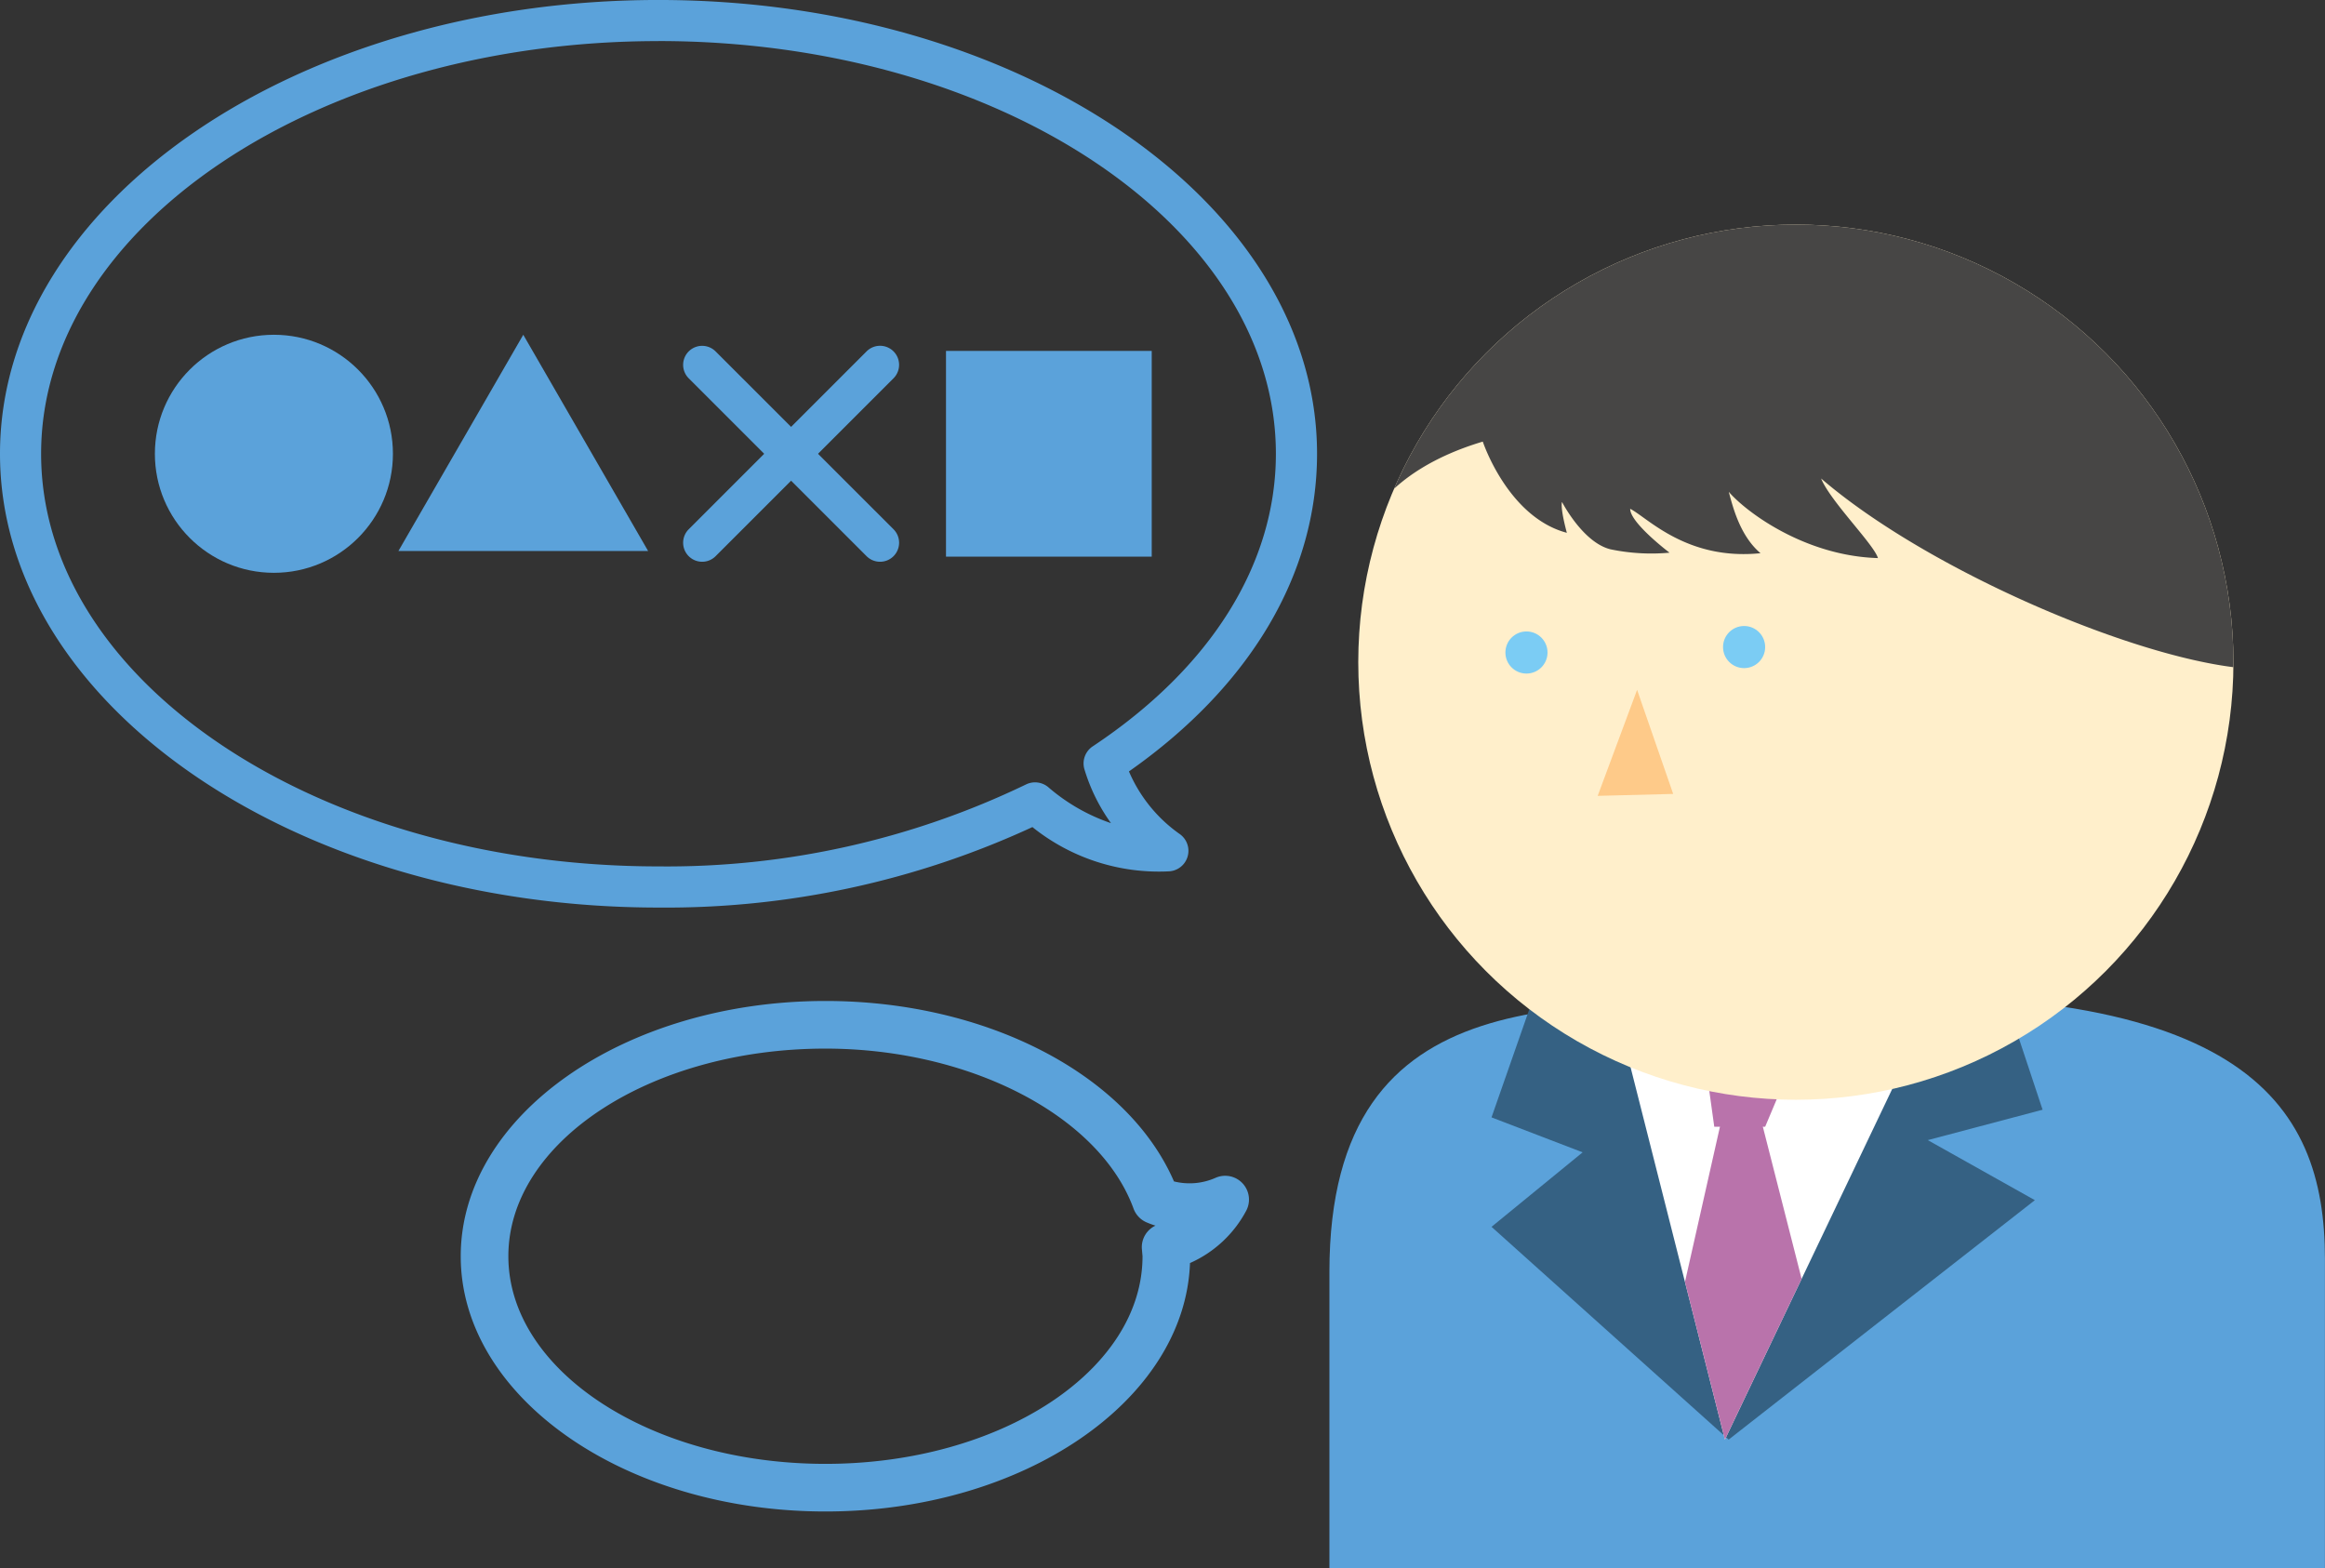
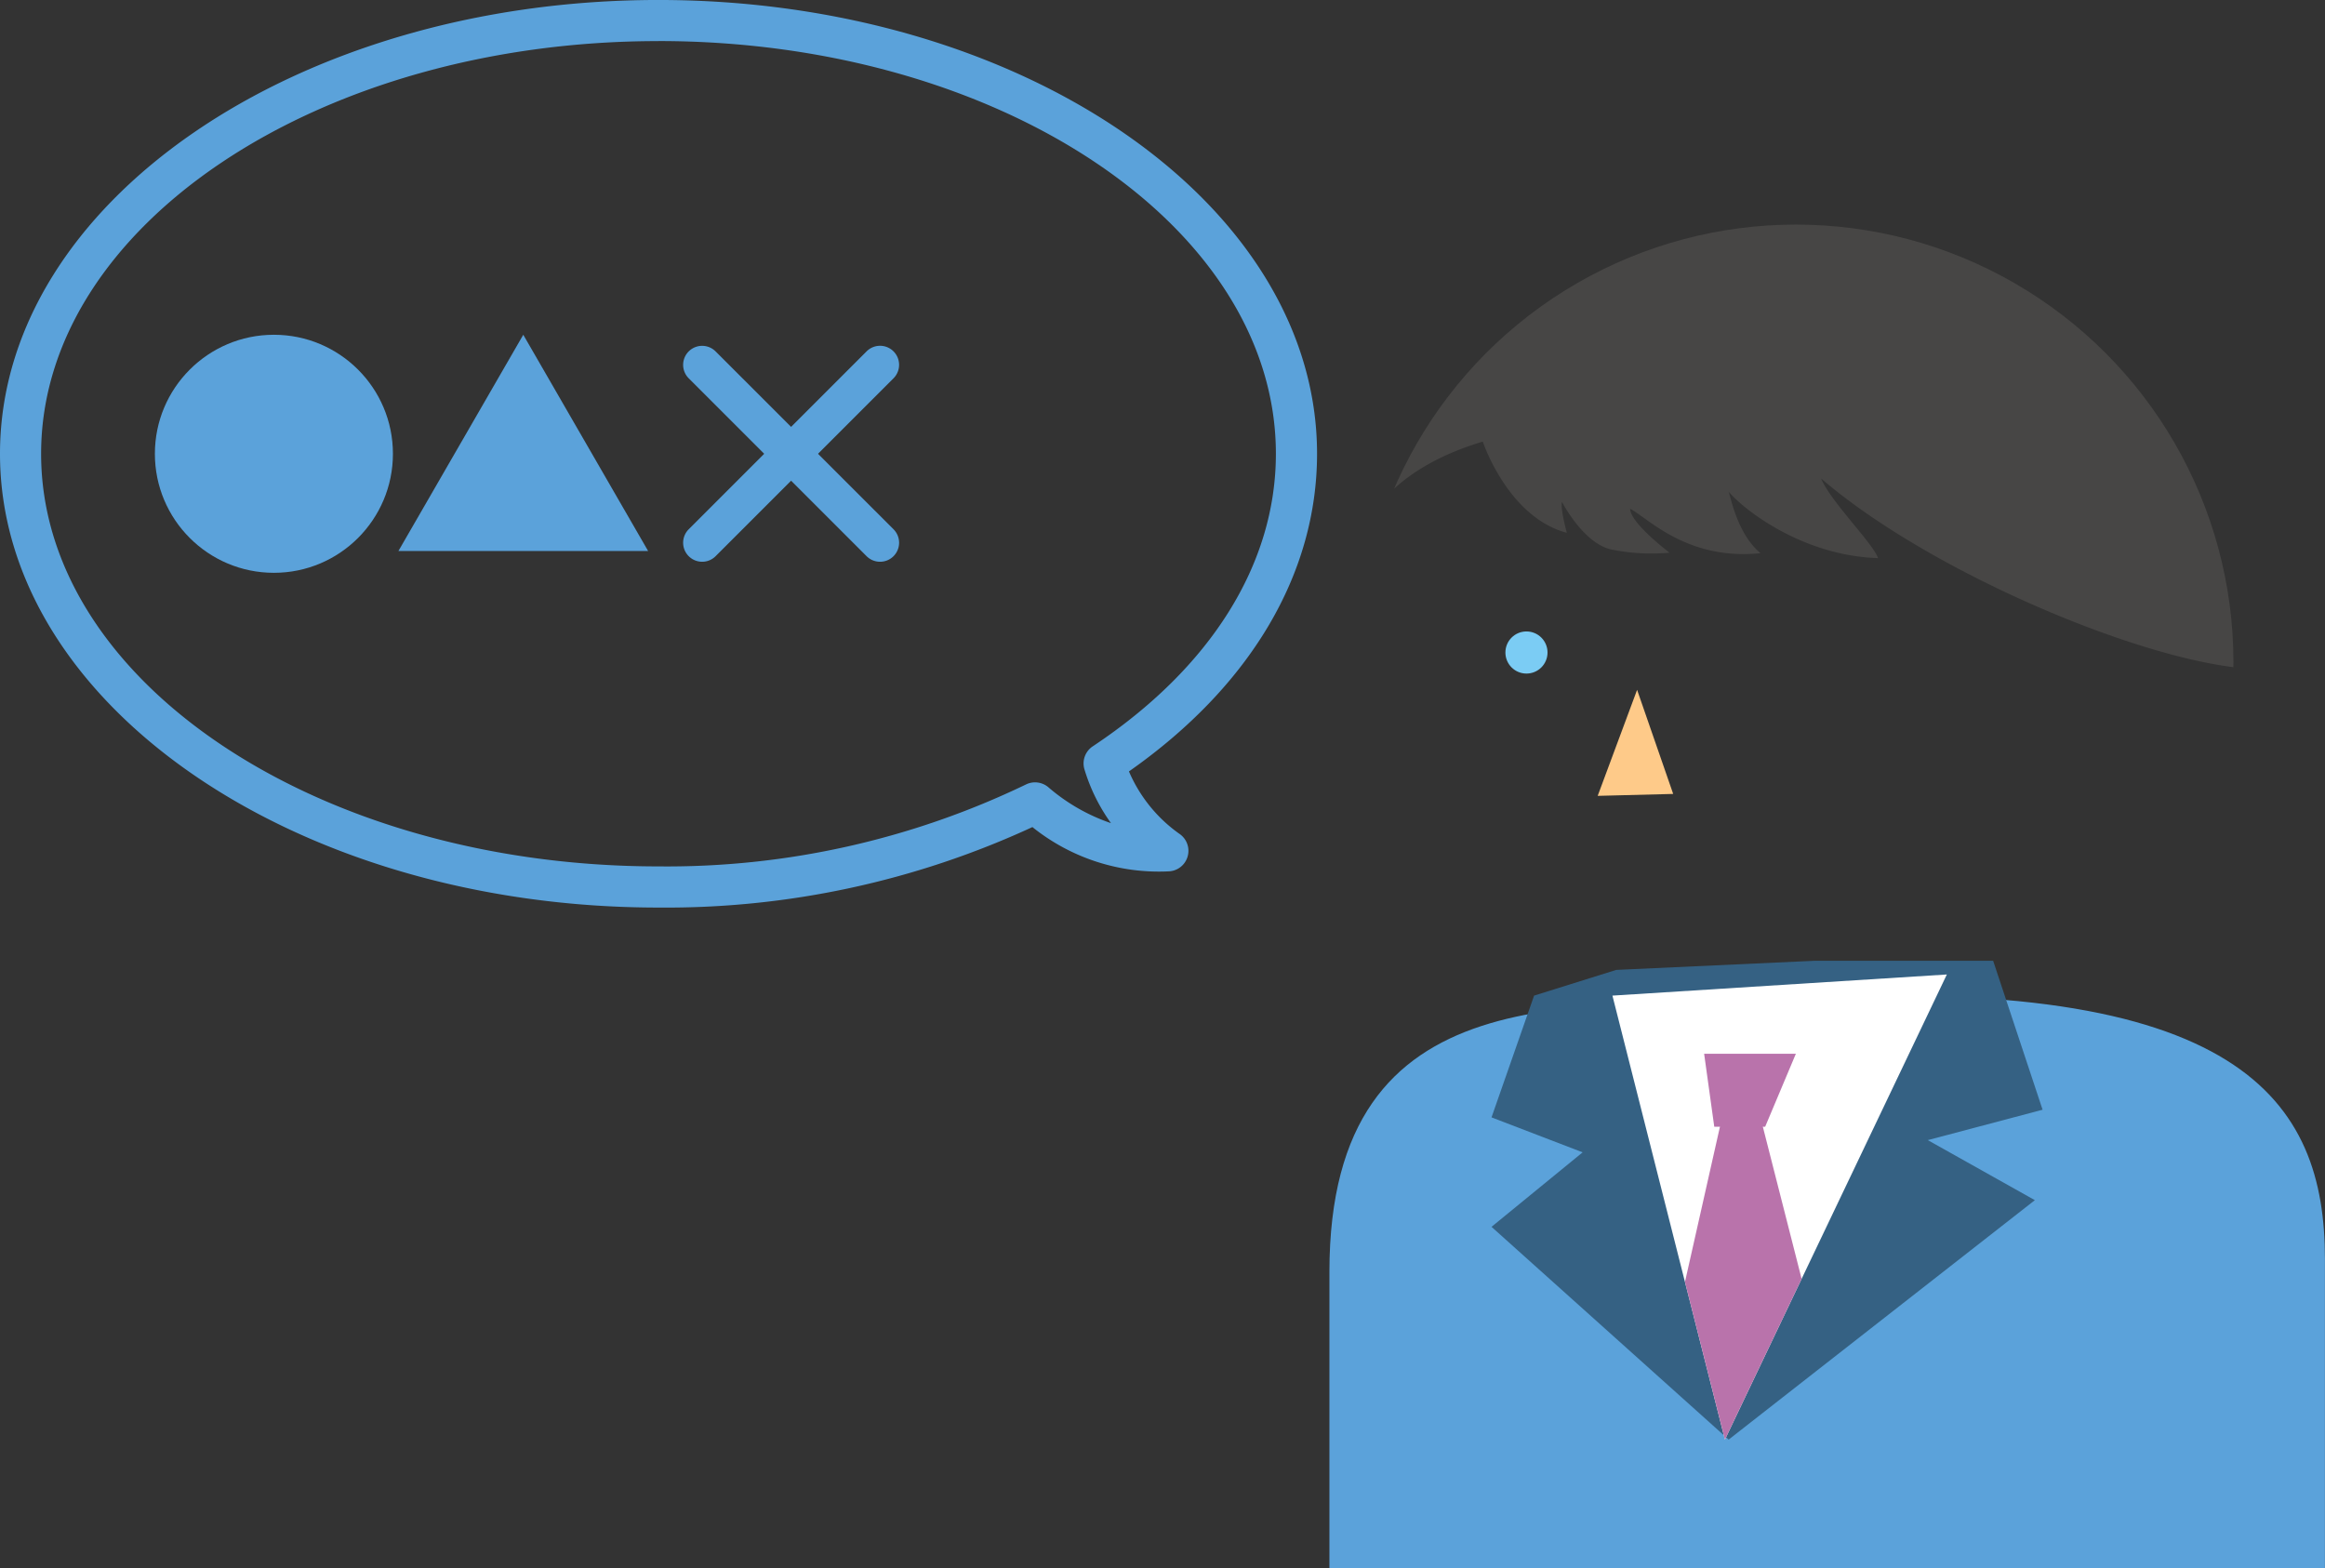
<svg xmlns="http://www.w3.org/2000/svg" width="151.9" height="102.464" viewBox="0 0 151.9 102.464">
  <rect x="0" y="0" width="151.9" height="102.464" fill="#333333" stroke="none" />
  <defs>
    <clipPath id="clip-path">
      <circle id="楕円形_394" data-name="楕円形 394" cx="28.589" cy="28.589" r="28.589" fill="none" />
    </clipPath>
  </defs>
  <g id="service_sec3_img01" transform="translate(-63.813 -611.418)">
    <g id="グループ_2354" data-name="グループ 2354" transform="translate(150.668 676.464)">
      <path id="パス_2989" data-name="パス 2989" d="M121.256,632.546c-12.911.734-29.532-1.973-29.532,17.822v19.371h65.041s0-14.153,0-20.2C156.768,639.211,151.366,630.825,121.256,632.546Z" transform="translate(-91.724 -632.321)" fill="#5ba2da" />
    </g>
    <g id="グループ_2355" data-name="グループ 2355" transform="translate(161.26 674.189)">
      <path id="パス_2990" data-name="パス 2990" d="M103.271,632.185l-5.363,1.679-2.781,7.955,5.952,2.284-5.952,4.867,15.493,13.9,20.005-15.642-6.995-3.923,7.5-1.986-3.231-9.733h-11.62Z" transform="translate(-95.128 -631.589)" fill="#356183" />
    </g>
    <g id="グループ_2356" data-name="グループ 2356" transform="translate(169.158 675.083)">
      <path id="パス_2991" data-name="パス 2991" d="M97.666,633.258l7.349,29.009,14.5-30.39Z" transform="translate(-97.666 -631.877)" fill="#fff" />
    </g>
    <g id="グループ_2358" data-name="グループ 2358" transform="translate(63.813 611.418)">
      <g id="グループ_2357" data-name="グループ 2357">
        <path id="パス_2992" data-name="パス 2992" d="M106.835,670.711c-23.722,0-43.022-13.3-43.022-29.647s19.3-29.647,43.022-29.647,43.025,13.3,43.025,29.647c0,7.851-4.357,15.189-12.289,20.753a9.635,9.635,0,0,0,3.33,4.1,1.342,1.342,0,0,1-.7,2.427,13.193,13.193,0,0,1-8.937-2.891A57.037,57.037,0,0,1,106.835,670.711Zm0-56.608c-22.241,0-40.336,12.1-40.336,26.961s18.1,26.958,40.336,26.958a54.057,54.057,0,0,0,24-5.349,1.345,1.345,0,0,1,1.463.171,12.356,12.356,0,0,0,4.1,2.353,11.887,11.887,0,0,1-1.733-3.51,1.339,1.339,0,0,1,.541-1.509c7.714-5.122,11.965-11.906,11.965-19.113C147.174,626.2,129.078,614.1,106.835,614.1Z" transform="translate(-63.813 -611.418)" fill="#5ba2da" />
      </g>
    </g>
    <g id="グループ_2360" data-name="グループ 2360" transform="translate(93.914 676.814)">
      <g id="グループ_2359" data-name="グループ 2359">
-         <path id="パス_2993" data-name="パス 2993" d="M97.314,665.786c-13.138,0-23.828-7.481-23.828-16.677s10.689-16.676,23.828-16.676c10.531,0,19.748,4.811,22.77,11.788a4.192,4.192,0,0,0,2.738-.243,1.555,1.555,0,0,1,1.985,2.154,7.683,7.683,0,0,1-3.675,3.423C120.8,658.545,110.24,665.786,97.314,665.786Zm0-30.241c-11.421,0-20.716,6.087-20.716,13.565s9.3,13.565,20.716,13.565,20.716-6.087,20.716-13.565l-.044-.5a1.556,1.556,0,0,1,.89-1.5c-.187-.056-.367-.124-.551-.2a1.565,1.565,0,0,1-.881-.909C115.232,639.942,106.767,635.545,97.314,635.545Z" transform="translate(-73.486 -632.433)" fill="#5ba2da" />
-       </g>
+         </g>
    </g>
    <g id="グループ_2361" data-name="グループ 2361" transform="translate(73.932 633.289)">
      <circle id="楕円形_390" data-name="楕円形 390" cx="7.776" cy="7.776" r="7.776" fill="#5ba2da" />
    </g>
    <g id="グループ_2362" data-name="グループ 2362" transform="translate(89.844 633.289)">
      <path id="パス_2994" data-name="パス 2994" d="M80.334,618.446l-8.156,14.126H88.49Z" transform="translate(-72.178 -618.446)" fill="#5ba2da" />
    </g>
    <g id="グループ_2363" data-name="グループ 2363" transform="translate(108.446 634.01)">
      <path id="パス_2995" data-name="パス 2995" d="M91.021,632.787a1.243,1.243,0,0,1-.881-.364L78.518,620.8a1.242,1.242,0,0,1,1.758-1.755L91.9,630.665a1.243,1.243,0,0,1-.878,2.122Z" transform="translate(-78.156 -618.678)" fill="#5ba2da" />
    </g>
    <g id="グループ_2364" data-name="グループ 2364" transform="translate(108.446 634.01)">
      <path id="パス_2996" data-name="パス 2996" d="M79.4,632.787a1.243,1.243,0,0,1-.881-2.122L90.14,619.042A1.242,1.242,0,1,1,91.9,620.8L80.276,632.423A1.236,1.236,0,0,1,79.4,632.787Z" transform="translate(-78.156 -618.678)" fill="#5ba2da" />
    </g>
    <g id="グループ_2365" data-name="グループ 2365" transform="translate(125.618 634.344)">
-       <rect id="長方形_1367" data-name="長方形 1367" width="13.441" height="13.441" fill="#5ba2da" />
-     </g>
+       </g>
    <g id="グループ_2366" data-name="グループ 2366" transform="translate(175.15 680.265)">
      <path id="パス_2997" data-name="パス 2997" d="M100.253,638.309h3.324l2.006-4.767H99.591Z" transform="translate(-99.591 -633.542)" fill="#b973ab" />
    </g>
    <g id="グループ_2367" data-name="グループ 2367" transform="translate(173.898 684.469)">
      <path id="パス_2998" data-name="パス 2998" d="M101.6,634.893l-2.411,10.7,2.61,10.3,5.011-10.5-2.677-10.5Z" transform="translate(-99.189 -634.893)" fill="#b973ab" />
    </g>
    <g id="グループ_2368" data-name="グループ 2368" transform="translate(152.553 626.09)">
-       <circle id="楕円形_391" data-name="楕円形 391" cx="28.589" cy="28.589" r="28.589" fill="#ffefcb" />
-     </g>
+       </g>
    <g id="グループ_2369" data-name="グループ 2369" transform="translate(176.385 652.316)">
-       <circle id="楕円形_392" data-name="楕円形 392" cx="1.376" cy="1.376" r="1.376" fill="#7bccf4" />
-     </g>
+       </g>
    <g id="グループ_2370" data-name="グループ 2370" transform="translate(162.166 652.672)">
      <circle id="楕円形_393" data-name="楕円形 393" cx="1.376" cy="1.376" r="1.376" fill="#7bccf4" />
    </g>
    <g id="グループ_2371" data-name="グループ 2371" transform="translate(168.195 656.489)">
      <path id="パス_2999" data-name="パス 2999" d="M102.289,632.7l-2.358-6.8-2.575,6.926Z" transform="translate(-97.356 -625.902)" fill="#feca89" />
    </g>
    <g id="グループ_2374" data-name="グループ 2374" transform="translate(152.553 626.09)">
      <g id="グループ_2373" data-name="グループ 2373" clip-path="url(#clip-path)">
        <g id="グループ_2372" data-name="グループ 2372" transform="translate(-5.946 -11.786)">
          <path id="パス_3000" data-name="パス 3000" d="M104.5,638.31s1.631,4.935,5.492,5.959c-.461-1.73-.314-2.013-.314-2.013s1.363,2.658,3.177,3.093a13.062,13.062,0,0,0,3.846.218s-2.583-1.951-2.57-2.866c1.133.576,3.7,3.392,8.514,2.9-1.97-1.671-2.051-4.951-2.371-4.581s4.123,4.724,10.045,4.9c-.28-.915-3.1-3.7-3.716-5.2,8.022,6.9,24.705,13.484,30.3,12.323,5.888-1.22-3.753,20.255-3.753,20.255l9.2.862s-6.946-2.188-7.045-5.11c2.875,1.637,6.846,3.174,8.01,1.447s-7.941-3.084-7.086-11.172,7.848-22.318-3.986-32.441-31.256-15.226-33.431-14.47-17.912,9.192-20.019,11.657-8.411,14.118-8.365,15.326,6.345,4.668,6.345,4.668S97.906,640.282,104.5,638.31Z" transform="translate(-90.419 -612.345)" fill="#474645" />
        </g>
      </g>
    </g>
  </g>
</svg>